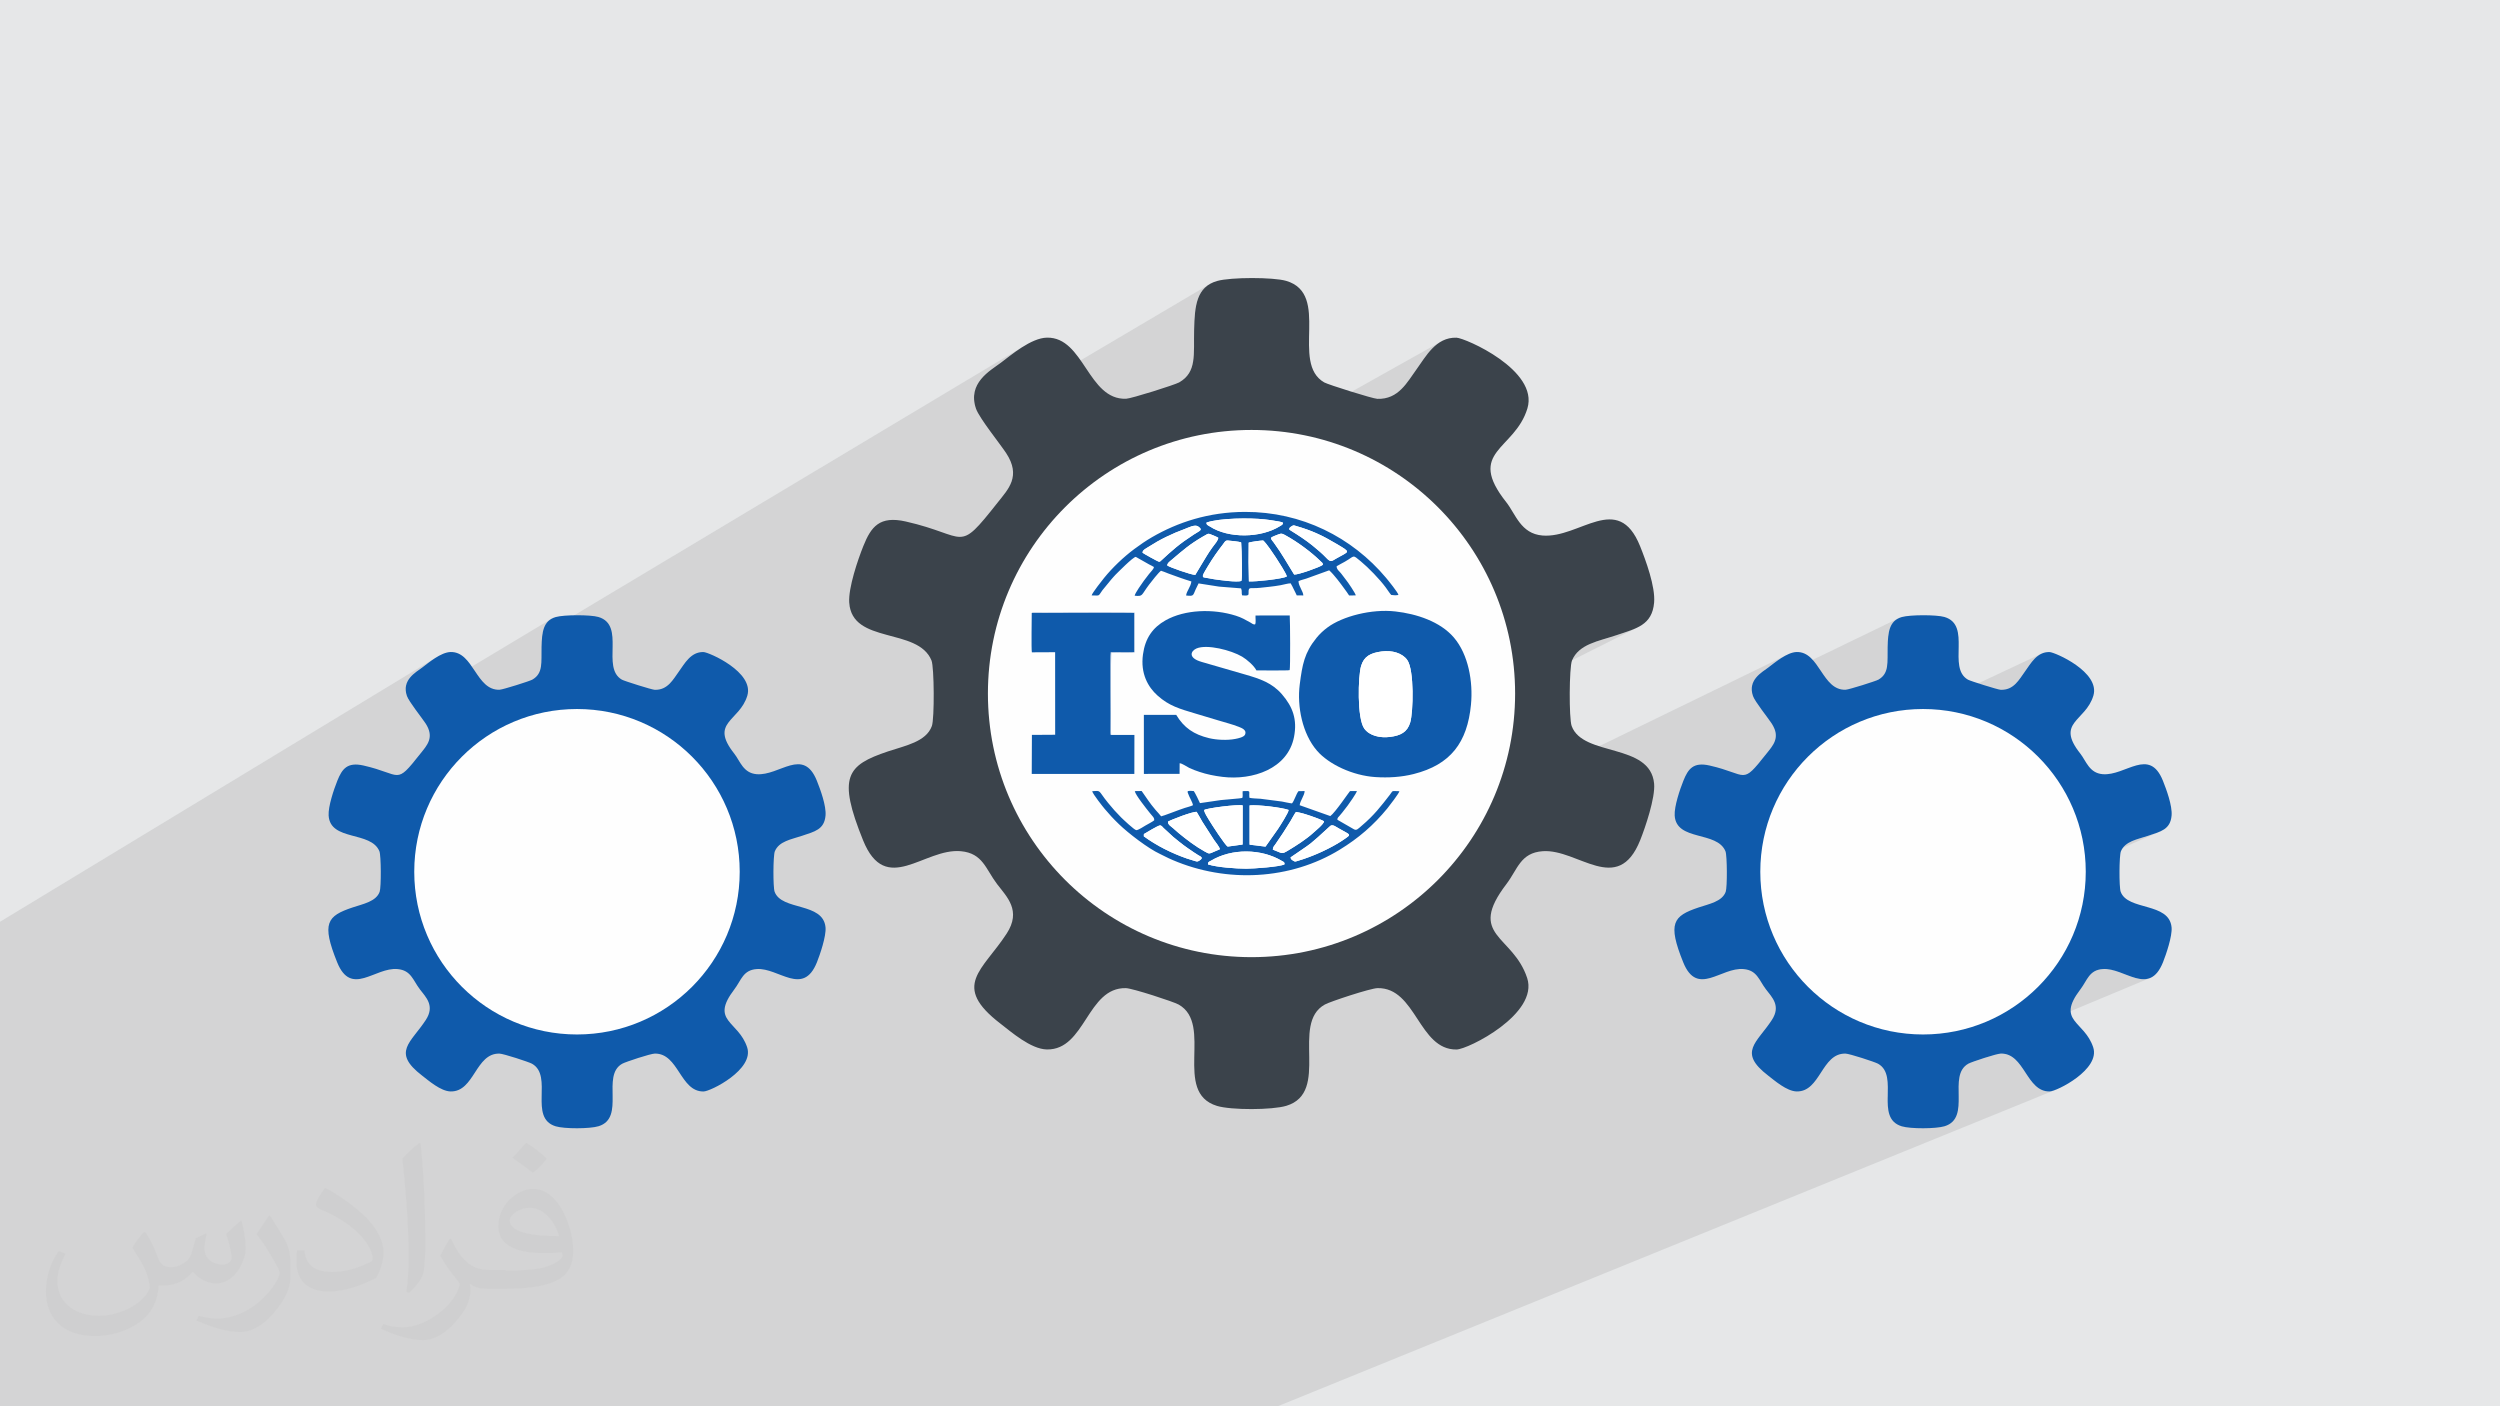
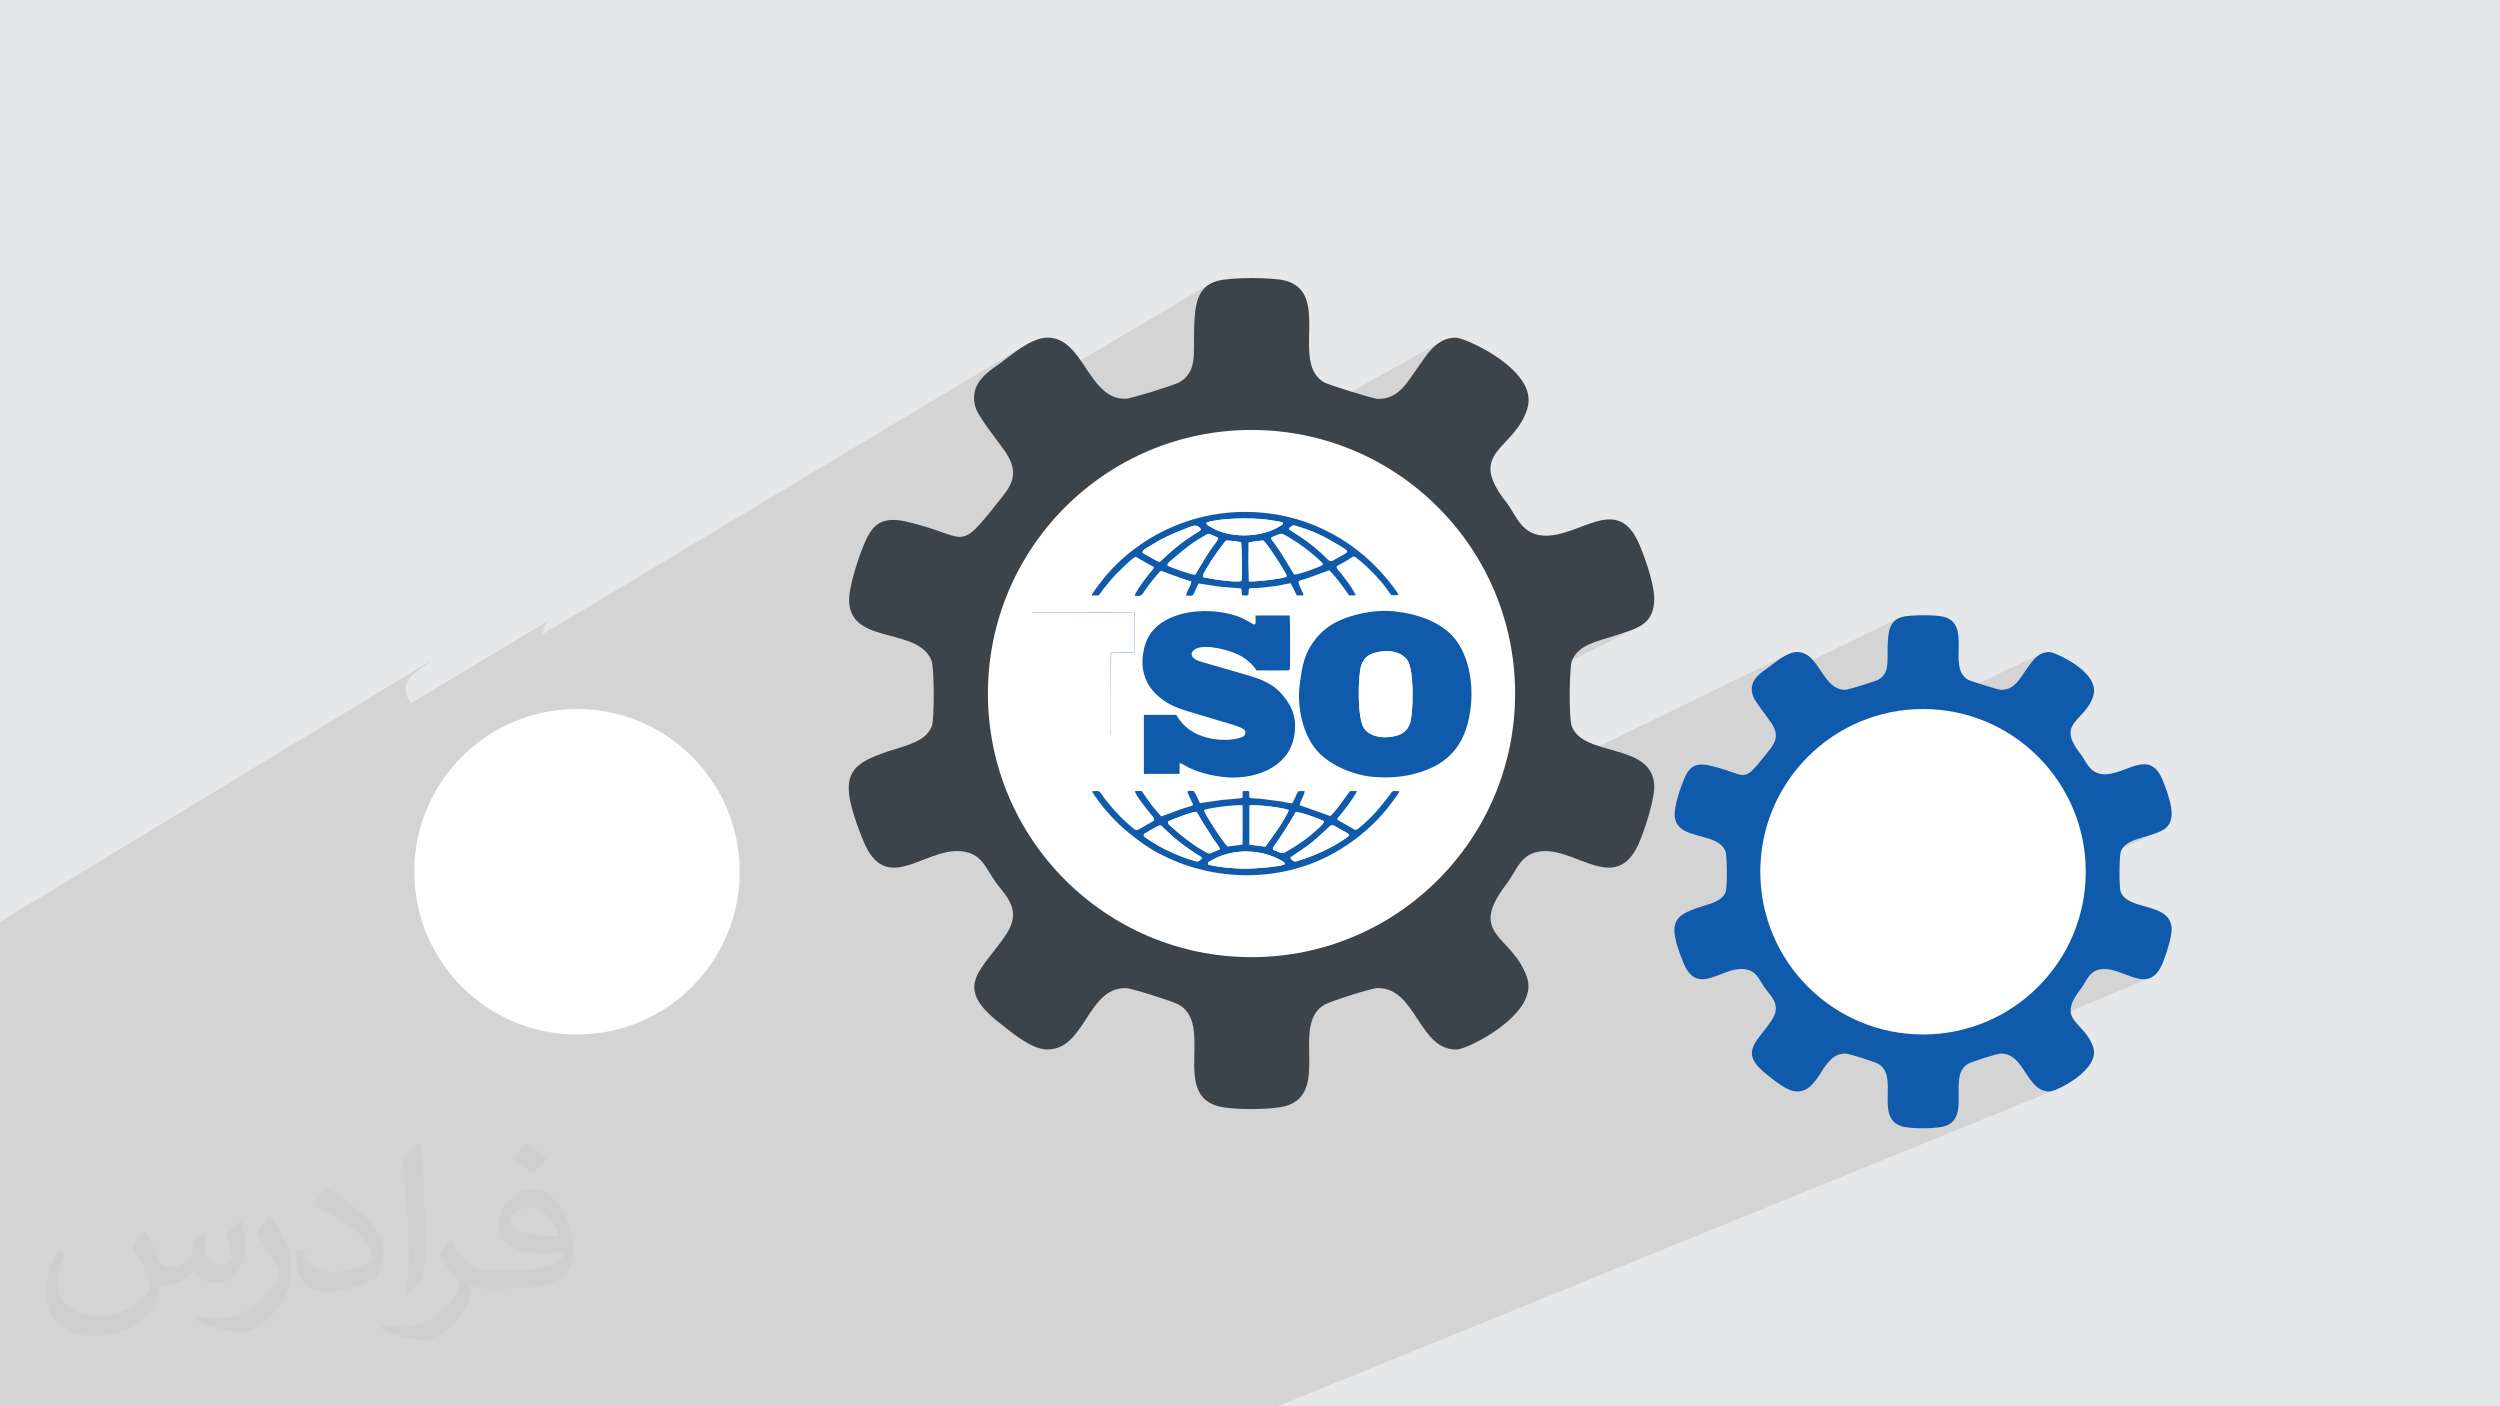
<svg xmlns="http://www.w3.org/2000/svg" xml:space="preserve" width="3.703in" height="2.083in" version="1.1" style="shape-rendering:geometricPrecision; text-rendering:geometricPrecision; image-rendering:optimizeQuality; fill-rule:evenodd; clip-rule:evenodd" viewBox="0 0 3700 2081.31">
  <defs>
    <style type="text/css">
   
    .fil5 {fill:#FEFEFE}
    .fil6 {fill:#0F5AAB}
    .fil3 {fill:#3B434B}
    .fil8 {fill:#92AED3}
    .fil0 {fill:#E6E7E8}
    .fil4 {fill:#FCFBFC}
    .fil7 {fill:white}
    .fil2 {fill:#373435;fill-opacity:0.031}
    .fil1 {fill:#373435;fill-opacity:0.102}
   
  </style>
  </defs>
  <g id="Layer_x0020_1">
    <polygon class="fil0" points="-0,0 3700,0 3700,2081.31 -0,2081.31 " />
    <polygon class="fil1" points="2348.89,955.09 2241.93,1008.85 2241.87,1006.38 2240.36,986.57 2237.88,967.05 2234.45,947.83 2230.09,928.96 2224.84,910.45 2218.7,892.32 2211.72,874.61 2203.9,857.32 2195.29,840.5 2185.9,824.16 2175.75,808.33 2164.87,793.04 2153.29,778.3 2141.03,764.15 2128.11,750.6 2114.56,737.68 2100.4,725.42 2085.67,713.84 2070.37,702.96 2054.54,692.81 2038.2,683.42 2021.38,674.8 2004.1,666.99 1986.38,660 1968.26,653.87 1949.74,648.61 1948.29,648.28 2063.14,584.35 2067.09,581.8 2070.76,578.92 2074.2,575.75 2077.44,572.35 2080.5,568.77 2083.4,565.06 2086.18,561.26 2088.87,557.44 2091.49,553.64 2094.07,549.91 2096.64,546.3 2099.17,542.75 2101.75,539.01 2104.42,535.14 2107.19,531.18 2110.07,527.21 2113.1,523.29 2116.29,519.48 2119.66,515.82 2123.23,512.4 2127.02,509.25 2131.06,506.46 1895.19,638.74 1892.13,638.35 1872.32,636.84 1852.24,636.33 1832.17,636.84 1812.35,638.35 1792.83,640.83 1773.62,644.26 1754.74,648.61 1736.23,653.87 1718.1,660 1700.39,666.99 1683.1,674.8 1666.29,683.42 1263.6,912.94 1262.39,911.31 1258.64,902.48 1256.86,891.96 1433.97,790.51 1436.74,788.62 1439.62,786.31 1442.66,783.58 1445.87,780.41 1449.31,776.76 1452.99,772.62 1456.96,767.97 1461.26,762.79 1465.91,757.06 1470.95,750.76 1476.41,743.87 1479.45,740.08 1482.49,736.3 1485.47,732.5 1488.33,728.66 1490.99,724.76 1493.41,720.76 1495.5,716.65 1497.2,712.4 1498.29,708.55 1745.19,565.88 1749.8,562.91 1753.71,559.67 1756.99,556.18 1759.69,552.44 1761.87,548.43 1763.58,544.18 1764.89,539.67 1765.83,534.9 1766.49,529.88 1766.89,524.61 1767.11,519.09 1767.19,513.32 1767.2,507.29 1767.18,501.02 1767.2,494.5 1767.31,487.72 1767.51,481.22 1767.77,474.89 1768.16,468.77 1768.7,462.87 1769.43,457.21 1770.4,451.8 1771.64,446.67 1773.19,441.83 1775.09,437.3 1777.38,433.1 1780.09,429.24 1783.27,425.75 1786.96,422.64 1791.19,419.94 1452.75,619.87 1452.25,619.12 1449.66,615 1447.47,611.26 1445.75,607.96 1444.59,605.19 1442.63,598.22 1441.7,591.71 1441.68,585.63 1442.49,579.97 1444.03,574.69 1446.2,569.79 1448.9,565.24 1452.04,561.02 1455.51,557.12 1459.23,553.5 1463.09,550.17 1467,547.09 1470.85,544.24 1474.56,541.6 1478.02,539.16 1481.14,536.89 1484.11,534.64 1487.4,532.1 1490.98,529.33 1494.81,526.41 1498.88,523.38 1503.13,520.3 1507.55,517.23 1512.11,514.24 1516.76,511.36 802.81,938.75 803.4,935.43 804.16,932.26 805.12,929.27 806.3,926.48 807.71,923.88 809.38,921.5 811.35,919.35 813.62,917.43 816.24,915.76 608.28,1040.62 607,1038.72 604.04,1033.86 602.27,1030.12 600.48,1021.8 600.97,1014.55 603.26,1008.26 606.87,1002.85 611.31,998.21 616.1,994.25 620.77,990.87 624.83,987.96 628.7,985 633.28,981.49 638.41,977.72 643.95,973.97 -0,1364.21 -0,1366.43 -0,1392.79 -0,1405.85 -0,1419.33 -0,1422.84 -0,1435.65 -0,1440.76 -0,1445.15 -0,1452.12 -0,1461.75 -0,1471.92 -0,1478.09 -0,1482.74 -0,1493.39 -0,1495.04 -0,1511.62 -0,1521.49 -0,1533.54 -0,1538.08 -0,1550.61 -0,1563.61 -0,1574.34 -0,1574.38 -0,1583.76 -0,1584.43 -0,1593.27 -0,1611.78 -0,1611.91 -0,1619.13 -0,1630.43 -0,1633.16 -0,1637.05 -0,1639.62 -0,1645.33 -0,1686.69 -0,1703.92 -0,1709.55 -0,1741.92 -0,1741.96 -0,1743.02 -0,1744.39 -0,1750.76 -0,1751.35 -0,1752.82 -0,1753.01 -0,1754.03 -0,1754.39 -0,1754.65 -0,1754.87 -0,1759.13 -0,1759.63 -0,1759.82 -0,1760.67 -0,1766.57 -0,1772 -0,1773.01 -0,1774.95 -0,1775.02 -0,1775.61 -0,1776.26 -0,1776.47 -0,1776.66 -0,1777.48 -0,1779.09 -0,1782.19 -0,1784.33 -0,1786.2 -0,1786.53 -0,1788.03 -0,1788.32 -0,1789.1 -0,1791.88 -0,1793.93 -0,1795.24 -0,1796 -0,1796.5 -0,1800.72 -0,1801.05 -0,1801.43 -0,1802.86 -0,1804.17 -0,1804.79 -0,1806.82 -0,1807.25 -0,1808.15 -0,1812.11 -0,1814.22 -0,1815.8 -0,1816.87 -0,1817.52 -0,1817.76 -0,1821.12 -0,1821.51 -0,1823.32 -0,1825.13 -0,1828.17 -0,1833.95 -0,1834.51 -0,1838.39 -0,1845.29 -0,1850.36 -0,1850.97 -0,1852.79 -0,1853.66 -0,1854.61 -0,1861.5 -0,1867.1 -0,1868.75 -0,1869.4 -0,1870.43 -0,1870.68 -0,1872.94 -0,1873.24 -0,1873.92 -0,1875.06 -0,1877.31 -0,1877.89 -0,1895.64 -0,1902.89 -0,1902.91 -0,1903.33 -0,1904.62 -0,1913.05 -0,1917.93 -0,1921.95 -0,1922.18 -0,1923.58 -0,1936.33 -0,1943.21 -0,1945.61 -0,1949.3 -0,1950.64 -0,1950.75 -0,1950.86 -0,1954.2 -0,1965.8 -0,1968.47 -0,1969.36 -0,1971.13 -0,1982.37 -0,1985.87 -0,2000.39 -0,2003.59 -0,2005.74 -0,2010.55 -0,2012.6 -0,2015.24 -0,2016.13 -0,2022.09 -0,2024.71 -0,2031.5 -0,2037.18 -0,2037.6 -0,2038.69 -0,2039.99 -0,2043 -0,2044.19 -0,2048 -0,2054.06 -0,2056.65 -0,2058.03 -0,2064.21 -0,2067.42 -0,2069.96 -0,2072.52 -0,2072.99 -0,2074.09 -0,2081.31 6.1,2081.31 7.87,2081.31 8.76,2081.31 8.99,2081.31 17.02,2081.31 23.59,2081.31 24.32,2081.31 25.11,2081.31 25.82,2081.31 35.31,2081.31 37.26,2081.31 41.73,2081.31 43.35,2081.31 58.96,2081.31 65.76,2081.31 66.68,2081.31 67.09,2081.31 68.36,2081.31 77.08,2081.31 85.38,2081.31 85.44,2081.31 93.74,2081.31 99.58,2081.31 110.07,2081.31 113.6,2081.31 117.88,2081.31 123.59,2081.31 124.98,2081.31 131.43,2081.31 132.62,2081.31 143.15,2081.31 143.16,2081.31 150.09,2081.31 155.01,2081.31 156.78,2081.31 157.82,2081.31 157.9,2081.31 167.84,2081.31 171.19,2081.31 171.39,2081.31 171.7,2081.31 172.17,2081.31 176.37,2081.31 177.7,2081.31 180,2081.31 184.33,2081.31 204.12,2081.31 206.41,2081.31 207.98,2081.31 208.95,2081.31 212.73,2081.31 213.12,2081.31 222.73,2081.31 227.6,2081.31 227.83,2081.31 228.03,2081.31 231.91,2081.31 235.11,2081.31 241.09,2081.31 241.61,2081.31 247.27,2081.31 259.25,2081.31 266.51,2081.31 269.4,2081.31 270.99,2081.31 272.9,2081.31 280.79,2081.31 285.37,2081.31 290.15,2081.31 303.93,2081.31 322.53,2081.31 379.13,2081.31 389.31,2081.31 451.17,2081.31 461.12,2081.31 500.19,2081.31 520.02,2081.31 542.17,2081.31 543.48,2081.31 545.78,2081.31 552.81,2081.31 589.52,2081.31 602.68,2081.31 621.3,2081.31 683.88,2081.31 687.2,2081.31 709.6,2081.31 775.59,2081.31 797.97,2081.31 810.51,2081.31 832.06,2081.31 883.87,2081.31 890.89,2081.31 897.98,2081.31 923.72,2081.31 924.74,2081.31 928.1,2081.31 983.61,2081.31 988.66,2081.31 991.8,2081.31 1025.5,2081.31 1120.96,2081.31 1153.58,2081.31 1207.57,2081.31 1241.99,2081.31 1246.71,2081.31 1249.35,2081.31 1304.89,2081.31 1353.1,2081.31 1362.19,2081.31 1468.09,2081.31 1495.78,2081.31 1501.63,2081.31 1554.96,2081.31 1560.6,2081.31 1571.56,2081.31 1575.26,2081.31 1575.34,2081.31 1586.26,2081.31 1662.16,2081.31 1692.97,2081.31 1703.78,2081.31 1805.27,2081.31 1862.24,2081.31 1888.44,2081.31 1890.91,2081.31 3044.18,1612.12 3039.63,1613.89 3035.96,1614.99 3033.38,1615.39 3027.23,1614.81 3021.75,1613.05 3016.84,1610.28 3012.41,1606.68 3008.36,1602.4 3004.6,1597.62 3001.02,1592.51 2997.53,1587.23 2994.03,1581.95 2990.43,1576.85 2986.62,1572.09 2982.52,1567.83 2978.03,1564.26 2973.04,1561.54 2967.47,1559.83 2961.21,1559.3 2959.67,1559.46 2957.52,1559.86 2954.83,1560.49 2951.71,1561.3 2948.23,1562.27 2944.5,1563.37 2940.6,1564.55 2936.62,1565.8 2932.66,1567.08 2928.81,1568.36 2925.16,1569.61 2921.79,1570.8 2918.81,1571.89 2916.3,1572.86 2793.78,1623.78 2793.78,1622.73 2793.93,1615.47 2793.96,1609.31 3183.17,1446.99 3177.96,1448.71 3172.52,1449.23 3166.89,1448.77 3161.09,1447.53 3155.16,1445.71 3149.11,1443.53 3142.99,1441.19 3136.81,1438.88 3130.62,1436.82 3124.43,1435.22 3118.28,1434.27 3112.2,1434.19 3105.31,1435.34 3099.81,1437.59 2988.12,1484.63 2990.17,1483.17 2999.27,1476.02 3008.01,1468.46 3016.38,1460.48 3024.35,1452.12 3031.92,1443.38 3039.07,1434.28 3045.78,1424.84 3052.05,1415.07 3057.85,1404.98 3063.16,1394.6 3067.99,1383.93 3072.3,1372.99 3076.09,1361.8 3079.33,1350.37 3082.02,1338.72 3084.14,1326.86 3085.67,1314.81 3086.6,1302.58 3086.91,1290.18 3086.63,1278.8 3197.88,1230.2 3192.22,1232.55 3185.96,1234.72 3179.2,1236.95 3173.12,1238.88 3167.01,1240.72 3161.03,1242.65 3155.34,1244.86 3086.39,1275 3085.67,1265.56 3084.14,1253.51 3082.02,1241.65 3079.33,1229.99 3076.09,1218.57 3072.3,1207.38 3067.99,1196.44 3063.16,1185.77 3057.85,1175.39 3052.05,1165.3 3045.78,1155.53 3039.07,1146.08 3031.92,1136.99 3024.35,1128.25 3016.38,1119.88 3008.01,1111.91 2999.27,1104.34 2990.17,1097.19 2980.73,1090.48 2970.96,1084.21 2960.87,1078.41 2950.49,1073.1 2939.82,1068.27 2928.88,1063.96 2917.69,1060.17 2906.27,1056.93 2896.35,1054.64 2973.65,1018.59 2978.7,1015.68 2983.1,1011.95 2986.98,1007.64 2990.49,1003 2993.77,998.29 2996.95,993.77 3000.11,989.27 3003.46,984.43 3007.11,979.56 3011.16,974.95 3015.7,970.9 3020.85,967.69 2846.8,1049.37 2846.08,1049.35 2833.68,1049.66 2821.45,1050.59 2809.4,1052.12 2797.54,1054.24 2785.89,1056.93 2774.46,1060.17 2763.27,1063.96 2752.33,1068.27 2741.66,1073.1 2479.18,1196.91 2479.34,1195.87 2586.2,1145.45 2589.57,1143.36 2593.23,1140.25 2597.33,1136.03 2602.06,1130.61 2607.58,1123.88 2614.06,1115.73 2615.94,1113.39 2617.81,1111.06 2619.65,1108.71 2621.42,1106.34 2623.06,1103.93 2624.56,1101.46 2625.85,1098.93 2626.9,1096.3 2627.67,1093.58 2628.12,1090.74 2628.21,1087.76 2627.9,1084.64 2627.15,1081.36 2626.34,1079.07 2779.99,1005.85 2782.83,1004.02 2785.24,1002.02 2787.27,999.87 2788.94,997.55 2790.28,995.08 2791.34,992.46 2792.15,989.67 2792.73,986.73 2793.13,983.63 2793.38,980.38 2793.52,976.97 2793.57,973.41 2793.57,969.68 2793.56,965.81 2793.58,961.79 2793.64,957.61 2793.76,953.59 2793.93,949.69 2794.17,945.91 2794.5,942.26 2794.95,938.77 2795.55,935.43 2796.31,932.26 2797.27,929.27 2798.45,926.48 2799.86,923.88 2801.53,921.5 2803.5,919.35 2805.77,917.43 2808.39,915.76 2592.75,1020.12 2593.12,1014.55 2595.41,1008.26 2599.02,1002.85 2603.46,998.21 2608.25,994.25 2612.92,990.87 2616.98,987.96 2620.85,985 2625.42,981.49 2630.56,977.72 2636.1,973.97 2641.89,970.54 2210.84,1180.25 2211.72,1178.32 2218.7,1160.6 2224.84,1142.47 2230.09,1123.96 2234.45,1105.09 2237.88,1085.88 2240.36,1066.35 2241.87,1046.54 2242.38,1026.46 2242.2,1019.54 2422.13,929.3 2417.67,931.26 2412.95,933.1 2407.99,934.87 2402.82,936.62 2397.44,938.39 2391.87,940.24 2386.97,941.83 2382.02,943.35 2377.06,944.84 2372.12,946.33 2367.23,947.86 2362.43,949.47 2357.75,951.18 2353.23,953.04 " />
    <path class="fil2" d="M215.83 1824.52c6.99,10.99 11.99,20.98 15.99,31.97 3,6.99 5,18.98 20.98,18.98 5,0 10.99,-1 16.98,-5 6.99,-3 11.99,-8.99 13.99,-16.98l5.99 -20.98 14.99 -6.99 1 1c-2,7.99 -3,15.99 -3,20.98 0,17.98 14.99,23.98 26.98,23.98 6.99,0 12.99,-4 12.99,-9.99 0,-7.99 -4,-22.98 -7.99,-34.97 6.99,-6.99 13.99,-13.99 21.98,-19.98l1 1c4,14.99 5.99,29.97 5.99,39.96 0,9.99 -4,19.98 -7.99,26.98 -6.99,13.99 -19.98,24.98 -35.97,24.98 -11.99,0 -24.98,-5.99 -33.97,-16.98l-1 0c-8.99,10.99 -21.98,19.98 -42.96,19.98l-6.99 0c-1,13.99 -4,23.98 -8.99,32.97 -12.99,24.98 -49.95,41.96 -84.94,41.96 -48.96,0 -72.95,-27.97 -72.95,-65.94 0,-22.98 7.99,-44.96 18.98,-59.95l9.99 4c-6.99,13.99 -11.99,26.98 -11.99,39.96 0,34.97 28.97,51.95 61.94,51.95 30.97,0 67.95,-18.98 74.94,-41.96 -3,-24.98 -11.99,-35.97 -25.98,-58.95 4,-6.99 9.99,-14.99 16.98,-22.98l1 0 0 0 0 0 0 0 2 1 0 0 0.02 -0.01 -0.01 0.01 0 0 0 0 0 0 0 0 0 0 0 0 0 0 0 0 0 0 0 0 0 0 0 0 0 0zm563.54 -132.89c9.99,5.99 19.98,13.99 29.97,22.98 -5.99,7.99 -11.99,14.99 -20.98,20.98 -9.99,-7.99 -19.98,-14.99 -29.97,-21.98 6.99,-7.99 13.99,-14.99 19.98,-21.98l0 0 0 0 0 0 1 0 0 0 0 0zm5 95.92c-16.98,0 -29.97,10.99 -29.97,18.98 0,16.98 32.97,22.98 72.95,22.98 -5,-19.98 -21.98,-41.96 -42.96,-41.96l-0.01 0zm-36.97 92.93c21.98,0 40.96,-1 54.95,-4 15.99,-4 29.97,-11.99 29.97,-17.98 0,-2 0,-3 -1,-5 -8.99,1 -18.98,1 -28.97,1 -28.97,0 -51.95,-6.99 -60.95,-22.98 -2,-5 -4,-9.99 -4,-15.99 0,-15.99 6.99,-31.97 18.98,-41.96 9.99,-8.99 20.98,-13.99 32.97,-13.99 19.98,0 36.97,15.99 47.96,41.96 5.99,13.99 10.99,29.97 10.99,50.95 0,13.99 -4,24.98 -11.99,33.97 -15.99,14.99 -44.96,20.98 -89.93,20.98l-19.98 0 0 0 -5 0c-10.99,0 -18.98,-2 -24.98,-6.99l-1 0c0,3 1,5 1,6.99 0,9.99 -3,22.98 -9.99,32.97 -19.98,29.97 -41.96,42.96 -59.95,42.96 -18.98,0 -41.96,-6.99 -62.94,-16.98l4 -6.99c6.99,3 15.99,5 28.97,5 33.97,0 77.94,-32.97 83.94,-63.94 -1,-3 -4,-5.99 -6.99,-9.99 -9.99,-11.99 -15.99,-21.98 -21.98,-31.97 5,-9.99 9.99,-17.98 13.99,-24.98l2 0c13.99,28.97 27.97,45.96 56.95,45.96l5 0 0 0 20.98 0 0 0 0 0 0 0 -3 1 0 0 0 0zm-145.88 30.97c2,-13.99 3,-28.97 3,-42.96l0 -20.98c0,-38.96 -5,-95.93 -8.99,-132.89 6.99,-7.99 16.98,-16.98 24.98,-22.98l2 1c5,46.96 6.99,100.92 6.99,150.88 0,12.99 -1,25.98 -2,34.97 -1,11.99 -7.99,20.98 -21.98,34.97l-3 -1 0 0 0 0 0 0 -1 -1 0 0 0 0zm-150.88 -61.96c1,17.98 9.99,32.97 40.96,32.97 19.98,0 35.97,-5 54.95,-13.99 3,-1 5,-3 5,-5 0,-11.99 -8.99,-26.98 -23.98,-40.96 -13.99,-12.99 -33.97,-24.98 -51.95,-31.97 -5.99,-3 -7.99,-5 -7.99,-7.99 0,-5 6.99,-15.99 12.99,-23.98l2 0c19.98,10.99 42.96,26.98 59.95,43.96 14.99,15.99 24.98,32.97 24.98,50.95 0,12.99 -4,25.98 -10.99,37.97 -21.98,10.99 -45.96,19.98 -69.95,19.98 -28.97,0 -47.96,-13.99 -47.96,-44.96 0,-3 0,-8.99 1,-15.99l9.99 0 0 0 0 0 0 0 1 -1 0 0 0 0 0.01 0zm-51.95 -51.95l17.98 28.97c6.99,10.99 12.99,21.98 12.99,40.96l0 23.98c0,18.98 -11.99,38.96 -31.97,59.95 -14.99,13.99 -28.97,19.98 -41.96,19.98 -18.98,0 -39.96,-5.99 -64.94,-16.98l3 -6.99c7.99,2 16.98,4 27.97,4 35.97,0 71.95,-25.98 88.93,-57.95 2,-4 3,-6.99 3,-8.99 0,-4 -2,-7.99 -4,-10.99 -8.99,-16.98 -18.98,-32.97 -29.97,-46.96 5.99,-8.99 11.99,-17.98 17.98,-26.98l1 0 0 -2 0 0 0 0 -0.01 0z" />
    <g id="_2103602779616">
      <g>
        <path class="fil3" d="M1828.56 802.21c130.83,-17.23 233.21,85.87 247.94,195.9 17.85,133.37 -83.11,234.53 -191.32,251.74 -133.62,21.26 -239.13,-80.35 -256.31,-193.28 -20.75,-136.39 84.49,-239.19 199.69,-254.36zm-383.97 -197.02c4.6,13.25 35.75,52.09 44.41,65.23 22.61,34.3 3.45,53.18 -12.59,73.45 -60.7,76.74 -42.87,49.09 -135.75,27.97 -39,-8.87 -51.46,7.79 -62.94,36.37 -8.19,20.4 -22.27,61.8 -20.88,83.61 3.96,62.16 101.72,36.2 121.8,85.71 4.02,9.91 4.48,86.08 0.52,97 -8.52,23.46 -39.39,28.97 -65.09,37.6 -61.02,20.49 -74.71,37.46 -36.73,131.48 33.76,83.58 90.46,11.14 144.84,16.18 32.45,3.01 36.67,26.5 53.46,48.59 14.49,19.06 36.42,39.23 14.22,73.35 -35.61,54.73 -82.55,77.04 -8.99,133.4 14.96,11.45 44.58,37.69 68.62,38.06 56.99,0.89 59.27,-92.01 116.82,-90.76 9.7,0.21 70.63,20.08 78.09,24.29 52.08,29.34 -9.31,129.83 56.75,150.01 20.92,6.39 81.83,6.21 102.71,-0.16 65.75,-20.06 5.48,-121.34 56.87,-149.86 8.12,-4.51 67.7,-24.11 78.01,-24.3 57.31,-1.06 60.61,91.42 116.91,90.86 17.09,-0.17 122.06,-52.8 104.54,-105.88 -21.15,-64.13 -89.73,-61.69 -30.69,-139 16.64,-21.79 20.63,-46.33 53.82,-48.63 52.2,-3.62 110.96,66.65 144.17,-16.29 7.27,-18.15 22.57,-62.8 20.61,-83.71 -5.67,-60.72 -105.24,-39.34 -122.04,-85.3 -4.08,-11.14 -3.66,-86.77 0.49,-96.89 9.99,-24.36 39.34,-28.57 65.31,-37.32 30.13,-10.15 53.3,-14.87 56.24,-48.43 2.06,-23.47 -12.49,-62.92 -20.8,-83.57 -32.77,-81.38 -89.56,-11.1 -144.47,-15.69 -32.24,-2.69 -39.72,-31.86 -53.55,-49.3 -60.1,-75.82 12.52,-76.79 31.29,-138.81 17.15,-56.68 -92.23,-104.3 -104.98,-104.68 -30.59,-0.92 -45.59,28.26 -58.95,46.55 -13.74,18.81 -26.7,45.07 -58.17,43.96 -6.81,-0.24 -72.82,-21.02 -78.57,-24.3 -50.58,-28.9 10.06,-130.91 -56.41,-150.32 -19.02,-5.55 -81.81,-5.57 -102.05,0.15 -30.72,8.68 -33.25,36.77 -34.13,71.93 -0.92,36.78 4.35,62.98 -22.12,78.16 -6.45,3.7 -70.9,23.99 -78.59,24.25 -56.54,1.94 -62.12,-91.39 -117.07,-90.46 -23.55,0.4 -53.46,26.02 -68.39,37.22 -15.55,11.65 -49.88,29.92 -36.55,68.29z" />
-         <path class="fil4" d="M1828.56 802.21c-115.2,15.17 -220.44,117.97 -199.69,254.36 17.18,112.93 122.69,214.53 256.31,193.28 108.21,-17.21 209.17,-118.37 191.32,-251.74 -14.73,-110.03 -117.11,-213.13 -247.94,-195.9z" />
        <circle class="fil5" cx="1852.24" cy="1026.46" r="390.13" />
        <g>
          <path class="fil6" d="M2044.46 964.21c15.92,-2.23 31.1,2.43 38.3,12.62 10.5,14.86 8.93,76.88 4.38,92.35 -4.28,14.56 -14.49,19.47 -29.85,21.45 -14.91,1.92 -30.56,-1.74 -38.17,-12.36 -10.84,-15.14 -9.2,-77.5 -4.72,-92.56 4.36,-14.64 14.34,-19.29 30.06,-21.5zm132.6 78.48c3.23,-33.74 -3.81,-74.04 -25.35,-99.18 -20.22,-23.59 -54.93,-35.01 -86.79,-38.6 -35.04,-3.94 -78.05,7.18 -100.4,23.84 -5.99,4.46 -11.45,9.57 -16.07,15.26 -18.03,22.25 -21,39.64 -24.78,68.61 -4.33,33.15 3.95,73.47 25.43,98.36 17.57,20.36 53.11,36.85 86.13,39.06 19.65,1.31 39.06,0.07 57.06,-4.49 54.55,-13.8 79.37,-46.51 84.77,-102.86z" />
          <path class="fil6" d="M1745.86 1129.6c3.61,0.1 10.14,4.89 14.2,6.87 4.61,2.25 9.77,4.12 15.11,5.91 10.61,3.57 21.98,5.92 34.08,7.39 44.46,5.43 96.76,-11.79 105.91,-59.19 4.96,-25.67 -1.77,-44.3 -17.75,-62.87 -14.82,-17.21 -32.83,-23.09 -54.38,-29.35 -21.32,-6.19 -43.22,-12.59 -64.44,-18.67 -21.45,-6.14 -15.84,-16.53 -7.77,-19.97 15.57,-6.63 51.26,2.54 67.46,12.1 6.93,4.09 17.81,13.45 21.17,20.36 0.56,0 48.41,0.41 48.78,-0.34 0.09,-0.19 0.32,-0.09 0.48,-0.16 1.1,-3.88 0.71,-72.48 0.08,-80.82l-50.63 0.1c-0.31,3.82 0.89,10.03 -0.53,12.98 -2.32,1.12 -5.19,-1.55 -7.19,-2.66 -7.52,-4.16 -12.62,-7.23 -21.34,-10 -33.48,-10.66 -75.45,-9.33 -104.15,6.87 -18.76,10.59 -30.02,26.07 -33.36,50.35 -3.93,28.44 7.48,48.37 21.58,60.97 17.19,15.37 32.61,19.6 56.89,26.85 10.22,3.05 21.61,6.34 32.01,9.59 10.69,3.34 21.68,5.96 31.55,9.9 4.31,1.72 12.01,4.76 9.06,11.38 -1.69,3.78 -9.84,5.55 -14.51,6.45 -12.02,2.31 -27.58,1.51 -38.69,-1.14 -22.61,-5.41 -37.33,-15.45 -48.68,-34.49l-47.91 0.03 0.04 87.36 52.82 -0.08 0.11 -15.71z" />
-           <path class="fil6" d="M1644.46 1087.65c-0.64,-0.63 -0.91,0.75 -0.82,-3.91 0.41,-21.89 -0.82,-114.96 0.41,-118.56l34.6 -0.22 -0.14 -57.79 -151.53 0.03c0,9.2 -0.75,53.02 0.17,58.23l34.44 -0.17 0.06 122.17 -34.43 0.22 -0.24 57.76 151.86 -0.01 0.1 -57.73 -34.48 -0.01z" />
          <path class="fil6" d="M1787.88 1279.35c-0.35,-3.86 1.83,-3.98 4.39,-5.53 30.71,-18.44 74.42,-17.92 104.87,0.33 2.62,1.57 4.26,1.66 3.94,5.06 -6.71,3.73 -46.02,6.43 -56.46,6.44 -15.52,0.01 -43.58,-2.11 -56.74,-6.31zm-94.94 -44.95c4.31,-2.55 20.84,-12.58 23.77,-12.78 2.29,-0.15 3.84,2.36 5.22,3.71l14.33 13.21c13.6,11.16 16.17,13.22 31.53,23.53 2.1,1.41 3.62,2.4 5.62,3.6 3.58,2.13 8.85,3.72 1.16,8.31 -2.16,1.29 -3.14,1.27 -5.59,0.45 -4.22,-1.42 -8.21,-2.38 -12.37,-3.83 -22.37,-7.77 -44.72,-18.92 -63.78,-32.84l0.1 -3.36zm237.88 20.34c7.24,-4.84 13.18,-9.8 19.57,-15.55l18.35 -16.76c3.63,-2.93 8.81,1.51 12.06,3.27 4,2.16 7.49,4.26 11.06,6.16 7.32,3.9 5.19,4.79 -0.16,8.67 -18.74,13.58 -48.69,27.13 -71.21,33.63 -3.4,0.98 -3.72,1.57 -6.71,-0.4 -1.73,-1.14 -3.5,-1.97 -3.75,-4.8l20.79 -14.22zm-202.25 -38.7c4.76,-2.86 36.63,-15.18 42.49,-14.44 2.78,4.35 5.3,9.48 8.27,14.38l17.31 26.96c2.14,3.08 8.46,10.8 8.78,13.92 -17.43,7.07 -13.93,8.05 -22.67,3.24 -13.39,-7.37 -26.83,-17.65 -38.56,-27.33 -3.44,-2.84 -5.92,-5.03 -8.64,-7.56 -2.26,-2.1 -7.28,-4.66 -6.98,-9.17zm155.18 41.39c0.31,-4.2 1.85,-5.04 3.93,-8.06 9.09,-13.24 13.5,-19.79 22.17,-33.95 1.83,-2.99 6.66,-12.11 8.21,-13.73 6.8,1.01 15.78,3.7 22,5.93 5.83,2.09 14.75,5.21 19.54,7.86 -0.09,4.04 -12.93,14.3 -15.6,16.78 -9.94,9.24 -25.5,19.25 -37.39,26.36 -10.61,6.33 -7.97,4.27 -22.85,-1.18zm-101.57 -58.67c4.83,-2.92 49.81,-8.55 56.97,-6.78l-0.09 57.92 -21.98 3.04c-3.46,-1.2 -23.75,-32.61 -27.78,-39.41 -1.75,-2.95 -7.27,-11.23 -7.11,-14.77zm67.2 -6.73c12.29,-1.26 47.99,3.08 57.8,6.7 -0.17,4.04 -12.91,23.84 -15.92,28.31l-18.34 25.97 -23.54 -2.9 -0 -58.08zm74.15 -0.31c0.47,-6.3 7.09,-14.22 7.34,-20.92l-9.04 0.09c-3.37,3.74 -6.42,14.75 -9.72,18.14 -4.41,-0.42 -10.44,-1.96 -15.02,-2.78l-31.43 -4.07c-4.39,-0.33 -12.66,-0.45 -16.51,-1.43 -1.28,-10.13 3.65,-10.53 -9.95,-9.88 -0.59,3.62 0.65,6.89 -0.59,10.09 -1.25,0.7 -27.62,2.58 -31.92,3.18l-30.75 4.49c-0.71,-2.17 -7.68,-16.01 -9.09,-17.83 -2.87,-0.38 -6.53,-0.57 -8.95,0.11 -0.39,1.62 -0.32,1.16 0.28,3.03 1.81,5.72 7.29,14.16 7.36,17.82 -2.54,1.33 -8.74,2.99 -12.04,3.98 -7.32,2.23 -32.64,12.31 -35.02,12.43 -2.15,-2.95 -5.26,-5.94 -7.75,-8.87 -10.4,-12.22 -12.21,-16.38 -21.09,-28.62l-10.16 0.18c0.68,5.35 17.66,26.53 22.36,32.45 3.91,4.93 6.83,6.77 6.36,10.79 -3.25,2.55 -9.01,5.42 -12.85,7.65 -2.09,1.22 -11.12,7.26 -13.77,6.86 -2.94,-0.44 -19.27,-15.78 -22.37,-18.87 -6.92,-6.88 -12.82,-13.56 -19.38,-21.62 -15.44,-18.95 -9.3,-18.05 -23.41,-17.12 1.09,4.5 16.05,23.27 18.58,26.24 7.31,8.57 12.13,13.95 21.13,22.62 13.96,13.44 42.89,35.76 60.77,44.06 6.98,3.24 9.75,5.11 18.55,8.88 80.23,34.39 174.2,29.51 247.34,-15.26 27.73,-16.97 49.92,-36.04 70.53,-61.21 2.47,-3.01 17.43,-22.42 17.79,-25.34 -12.64,-0.16 -8.81,-1.62 -14.12,5.26 -13.28,17.19 -23.69,30.65 -41.66,45.82 -5.6,4.74 -7.58,7.6 -11.76,5.13l-24.27 -13.96c-0.15,-2.9 1.63,-4.05 3.11,-5.73 1.64,-1.87 2.6,-3.08 4.18,-5.02 2.53,-3.11 5.09,-6.44 7.8,-10.05 2.81,-3.77 12.41,-17.34 13.85,-21.64l-10.25 0.03c-0.66,0.24 -22.18,32.22 -29.16,36.96l-45.28 -16.06z" />
          <path class="fil6" d="M1836.78 802.65c0.07,0.15 0.13,0.2 0.15,0.45 0.8,9.85 2,54.9 0.21,56.63 -5.82,2.56 -33.43,-1.44 -40.52,-2.51l-13.61 -2.41c-2.2,-0.48 -3,-0.41 -2.72,-3.2 0.2,-1.96 6.55,-12.19 7.88,-14.42 7.16,-11.92 14.33,-21.95 22.31,-32.24 1.87,-2.41 2.81,-5.2 6.57,-4.99 3.84,0.2 17.13,1.7 19.72,2.69zm11.26 0.44c3.41,-1.16 17.2,-3.05 21.43,-3.18 4.54,3.66 15.2,19.67 18.84,25.2 2.93,4.45 15.84,24.42 16.2,28.04 -5.73,3.57 -46.58,8.02 -56.15,7.29 -0.61,-19.06 -0.61,-38 -0.31,-57.35zm-79.02 47.71c-5,0.38 -37.82,-11.19 -41.43,-13.85 -0.19,-3.31 2.76,-5.26 6.81,-8.69 16.89,-14.28 25.97,-22.54 46.17,-34.28 2.1,-1.22 3.37,-1.9 5.18,-2.93 2.54,-1.45 3.16,-1.31 6.03,-0.2 2.07,0.81 9.74,3.88 11.24,5.05 -0.1,3.89 -5.1,9.35 -8.37,13.78 -3.29,4.47 -6.49,9.35 -8.87,13.28 -2.88,4.74 -5.71,9.42 -8.34,13.77l-8.43 14.06zm111.99 -54.8c1.96,-1.9 7.83,-3.74 10.99,-5.09 4.87,-2.09 6.52,-0.82 11.38,1.86 16.69,9.19 37.27,24.24 51.17,37.97 1.76,1.74 3.29,2.22 3.31,5.14 -3.67,3.21 -36.36,14.88 -42.5,14.49 -11.29,-18 -17.09,-29.32 -30.24,-47.44 -1.45,-1.99 -4.12,-4.52 -4.12,-6.93zm-190.03 22.06c-0.27,-3.87 4.71,-6.05 7.84,-8.08 18.29,-11.79 34.85,-19.76 55.27,-27.33 4.82,-1.78 14.37,-6.93 19.22,-3.47 7.56,5.37 2.76,5.87 -6.79,12.1 -21.63,14.11 -30.84,22.47 -48.33,38.6 -1.55,1.43 -1.11,1.61 -3.65,1.21 -1.16,-0.18 -22.01,-11.68 -23.57,-13.04zm217.47 -34.02c-1.23,-2.73 1.91,-4.38 3.28,-5.25 2.92,-1.86 2.89,-1.35 6.49,-0.32 23.28,6.69 38.99,14.02 59.91,26.52 22.02,13.16 18.93,10.43 0.39,21.12 -10.11,5.83 -8.31,7.08 -20.5,-5.35 -2.78,-2.84 -6.18,-5.44 -9.2,-8.1 -8.55,-7.54 -19.71,-15.55 -29.84,-21.99 -0.18,-0.12 -10.41,-6.41 -10.52,-6.64zm-122.86 -10.59c19.18,-6.83 64.5,-7.15 86.19,-4.74 4.79,0.53 9.07,1.12 13.73,1.93 3.33,0.59 9.99,1.4 12.57,2.66 0.12,0.06 0.3,0.18 0.39,0.23 0.09,0.05 0.26,0.15 0.39,0.24 -0.14,2.98 -2.33,3.54 -4.5,4.9 -28.42,17.8 -76.3,18.53 -104.08,0.31 -2.57,-1.69 -4.83,-1.95 -4.68,-5.53zm-169.98 107.77c13.09,-0.01 8.96,1.99 16.04,-7.74l12.65 -15.43c2.24,-2.41 4.38,-5.22 6.62,-7.41 2.83,-2.75 26.07,-26.52 30.07,-26.46l19.88 11.26c2.35,1.35 4.83,2.21 6.89,3.68 0.05,2.81 -4.07,6.45 -7.18,10.38 -2.89,3.65 -4.97,6.36 -7.71,10.1 -2.1,2.86 -13.29,18.5 -13.55,22.07 12.71,1.18 9.11,-0.22 21.34,-16.43 3.47,-4.59 13.78,-17.74 17.59,-20.54 3.28,0.83 7.21,2.75 10.89,4.09 11.53,4.17 22.25,8.21 34.08,11.76 -0.76,7.87 -6.9,13.8 -7.8,20.78 11.46,1.31 10.09,0.16 14.08,-8.85 1.48,-3.34 3.01,-6.08 4.39,-9.03l30.35 4.75 32.53 2.58c1.82,3.82 0.34,6.14 1.51,10.33 2.68,0.29 6.94,0.76 8.93,-0.45 0.9,-0.8 0.7,-3.75 0.69,-4.83 -0.02,-7.98 3.01,-4.33 16.91,-5.87 10.7,-1.19 19.58,-1.9 30.5,-3.86 4.19,-0.76 11.1,-2.79 14.85,-2.78 1.83,2.86 2.96,5.46 4.59,8.79 1.36,2.78 3.32,6.39 4.43,9.05l9.73 0.11c-0.11,-6.19 -6.91,-13.22 -7.14,-21.08 2.43,-1.49 7.89,-2.62 11.3,-3.78l34.11 -12.33c7.14,6.27 16.84,19.42 22.65,27.45 2.34,3.23 4.89,6.6 6.84,9.79l9.81 -0.11c0.18,-2.37 -12.17,-20.33 -13.59,-21.89l-7.67 -10.12c-2.28,-3.28 -7.17,-6.18 -7.02,-11.16 3.95,-2.36 7.94,-4.33 12.03,-6.64 15.38,-8.7 10.75,-11.34 23.68,-0.66 11.53,9.52 27.75,26.28 36.95,38.66 2.64,3.55 5.51,8.17 8.13,11.13 3.87,0.45 6.8,0.81 10.68,0.02 -0.15,-3.12 -15.43,-21.92 -18.22,-25.24 -50.55,-60.24 -125.03,-97.95 -208.99,-97.68 -53.96,0.17 -99.5,15.44 -137.54,37.45 -8.83,5.11 -17.84,11.31 -26.16,17.5 -16,11.91 -32.33,27.54 -44.71,42.79 -2.37,2.91 -17.52,22.05 -18.44,25.86z" />
          <path class="fil7" d="M2044.46 964.21c-15.73,2.2 -25.7,6.86 -30.06,21.5 -4.48,15.06 -6.12,77.41 4.72,92.56 7.61,10.62 23.27,14.29 38.17,12.36 15.36,-1.98 25.57,-6.89 29.85,-21.45 4.55,-15.47 6.12,-77.49 -4.38,-92.35 -7.2,-10.19 -22.38,-14.85 -38.3,-12.62z" />
          <path class="fil7" d="M1836.78 802.65c-2.6,-0.99 -15.88,-2.48 -19.72,-2.69 -3.76,-0.2 -4.7,2.58 -6.57,4.99 -7.98,10.29 -15.14,20.32 -22.31,32.24 -1.34,2.23 -7.68,12.46 -7.88,14.42 -0.28,2.79 0.52,2.72 2.72,3.2l13.61 2.41c7.09,1.07 34.7,5.07 40.52,2.51 1.79,-1.73 0.59,-46.78 -0.21,-56.63 -0.02,-0.25 -0.09,-0.31 -0.15,-0.45z" />
          <path class="fil7" d="M1849.4 1250.1l23.54 2.9 18.34 -25.97c3.01,-4.48 15.75,-24.27 15.92,-28.31 -9.81,-3.62 -45.51,-7.96 -57.8,-6.7l0 58.08z" />
-           <path class="fil7" d="M1782.19 1198.75c-0.16,3.54 5.36,11.82 7.11,14.77 4.03,6.8 24.32,38.21 27.78,39.41l21.98 -3.04 0.09 -57.92c-7.15,-1.77 -52.13,3.85 -56.97,6.78z" />
          <path class="fil7" d="M1848.04 803.09c-0.29,19.35 -0.3,38.29 0.31,57.35 9.58,0.73 50.42,-3.72 56.15,-7.29 -0.37,-3.61 -13.27,-23.59 -16.2,-28.04 -3.64,-5.53 -14.3,-21.54 -18.84,-25.2 -4.22,0.13 -18.01,2.02 -21.43,3.18z" />
          <path class="fil7" d="M1728.58 1216.03c-0.31,4.51 4.72,7.07 6.98,9.17 2.73,2.53 5.2,4.73 8.64,7.56 11.73,9.68 25.17,19.95 38.56,27.33 8.74,4.81 5.24,3.84 22.67,-3.24 -0.33,-3.12 -6.64,-10.84 -8.78,-13.92l-17.31 -26.96c-2.97,-4.9 -5.49,-10.03 -8.27,-14.38 -5.86,-0.74 -37.73,11.58 -42.49,14.44z" />
-           <path class="fil7" d="M1881.01 795.99c-0,2.41 2.67,4.94 4.12,6.93 13.15,18.13 18.95,29.45 30.24,47.44 6.14,0.39 38.83,-11.29 42.5,-14.49 -0.02,-2.93 -1.55,-3.4 -3.31,-5.14 -13.91,-13.73 -34.48,-28.78 -51.17,-37.97 -4.86,-2.68 -6.51,-3.95 -11.38,-1.86 -3.16,1.36 -9.03,3.19 -10.99,5.09z" />
+           <path class="fil7" d="M1881.01 795.99z" />
          <path class="fil7" d="M1883.76 1257.43c14.89,5.45 12.24,7.51 22.85,1.18 11.89,-7.1 27.45,-17.12 37.39,-26.36 2.67,-2.47 15.51,-12.74 15.6,-16.78 -4.79,-2.66 -13.72,-5.77 -19.54,-7.86 -6.21,-2.23 -15.2,-4.92 -22,-5.93 -1.56,1.62 -6.39,10.74 -8.21,13.73 -8.66,14.17 -13.07,20.71 -22.17,33.95 -2.07,3.02 -3.61,3.86 -3.93,8.06z" />
-           <path class="fil7" d="M1777.45 836.74c2.63,-4.35 5.46,-9.04 8.34,-13.77 2.38,-3.92 5.58,-8.8 8.87,-13.28 3.27,-4.43 8.27,-9.88 8.37,-13.78 -1.5,-1.18 -9.17,-4.25 -11.24,-5.05 -2.88,-1.12 -3.49,-1.25 -6.03,0.2 -1.81,1.03 -3.08,1.72 -5.18,2.93 -20.2,11.74 -29.28,20 -46.17,34.28 -4.05,3.42 -7,5.37 -6.81,8.69 3.61,2.66 36.42,14.22 41.43,13.85l8.43 -14.06z" />
          <path class="fil7" d="M1787.88 1279.35c13.17,4.2 41.23,6.32 56.74,6.31 10.44,-0.01 49.75,-2.71 56.46,-6.44 0.33,-3.4 -1.32,-3.49 -3.94,-5.06 -30.46,-18.26 -74.16,-18.77 -104.87,-0.33 -2.57,1.54 -4.75,1.66 -4.39,5.53z" />
          <path class="fil7" d="M1785.59 773.44c-0.15,3.59 2.11,3.85 4.68,5.53 27.78,18.22 75.66,17.49 104.08,-0.31 2.17,-1.36 4.36,-1.92 4.5,-4.9 -0.13,-0.09 -0.3,-0.19 -0.39,-0.24 -0.1,-0.05 -0.28,-0.17 -0.39,-0.23 -2.58,-1.26 -9.24,-2.08 -12.57,-2.66 -4.65,-0.81 -8.93,-1.4 -13.73,-1.93 -21.68,-2.42 -67.01,-2.09 -86.19,4.74z" />
          <path class="fil7" d="M1910.03 1268.95c0.25,2.83 2.01,3.66 3.75,4.8 2.99,1.97 3.3,1.38 6.71,0.4 22.52,-6.5 52.47,-20.05 71.21,-33.63 5.35,-3.87 7.48,-4.77 0.16,-8.67 -3.57,-1.9 -7.06,-4 -11.06,-6.16 -3.25,-1.76 -8.43,-6.2 -12.06,-3.27l-18.35 16.76c-6.38,5.74 -12.32,10.71 -19.57,15.55l-20.79 14.22z" />
          <path class="fil7" d="M1690.98 818.05c1.56,1.36 22.4,12.85 23.57,13.04 2.55,0.4 2.1,0.22 3.65,-1.21 17.48,-16.14 26.7,-24.49 48.33,-38.6 9.55,-6.23 14.35,-6.73 6.79,-12.1 -4.86,-3.45 -14.4,1.69 -19.22,3.47 -20.42,7.56 -36.99,15.54 -55.27,27.33 -3.13,2.02 -8.11,4.21 -7.84,8.08z" />
          <path class="fil7" d="M1692.94 1234.4l-0.1 3.36c19.06,13.92 41.41,25.07 63.78,32.84 4.17,1.45 8.15,2.41 12.37,3.83 2.45,0.82 3.43,0.83 5.59,-0.45 7.69,-4.59 2.41,-6.18 -1.16,-8.31 -2,-1.2 -3.53,-2.19 -5.62,-3.6 -15.36,-10.31 -17.93,-12.37 -31.53,-23.53l-14.33 -13.21c-1.38,-1.35 -2.92,-3.86 -5.22,-3.71 -2.94,0.2 -19.46,10.23 -23.77,12.78z" />
          <path class="fil7" d="M1918.97 790.67c10.13,6.44 21.29,14.45 29.84,21.99 3.02,2.66 6.42,5.26 9.2,8.1 12.19,12.43 10.38,11.18 20.5,5.35 18.54,-10.7 21.63,-7.96 -0.39,-21.12 -20.91,-12.5 -36.62,-19.83 -59.91,-26.52 -3.6,-1.03 -3.57,-1.55 -6.49,0.32 -1.36,0.87 -4.51,2.53 -3.28,5.25 0.11,0.24 10.34,6.53 10.52,6.64z" />
          <path class="fil8" d="M1644.46 1087.65c-0.85,-7.98 -0.34,-120.19 0.2,-121.65 6.88,-0.58 30.33,0.94 34.62,-0.58l0.04 -58.66c-2.23,-0.95 -118.01,-0.24 -133.32,-0.24l-16.78 -0.07c-0.33,0.02 -0.74,0.05 -1.01,0.12 -1.35,0.34 -0.47,-0.04 -1.23,0.65l151.53 -0.03 0.14 57.79 -34.6 0.22c-1.23,3.61 -0,96.68 -0.41,118.56 -0.09,4.67 0.18,3.29 0.82,3.91z" />
        </g>
      </g>
      <g>
        <path class="fil6" d="M2831.46 1151.75c80.77,-10.64 143.97,53.01 153.06,120.93 11.02,82.33 -51.31,144.78 -118.11,155.4 -82.49,13.12 -147.62,-49.6 -158.23,-119.32 -12.81,-84.2 52.15,-147.65 123.27,-157.02zm-237.03 -121.63c2.84,8.18 22.07,32.16 27.42,40.27 13.96,21.17 2.13,32.83 -7.77,45.34 -37.47,47.37 -26.46,30.31 -83.8,17.26 -24.07,-5.48 -31.77,4.81 -38.85,22.46 -5.06,12.59 -13.75,38.15 -12.89,51.61 2.44,38.37 62.79,22.34 75.19,52.91 2.48,6.12 2.76,53.14 0.31,59.88 -5.26,14.48 -24.31,17.89 -40.18,23.21 -37.67,12.65 -46.12,23.12 -22.68,81.17 20.84,51.6 55.84,6.88 89.41,9.99 20.04,1.86 22.64,16.36 33.01,29.99 8.95,11.77 22.49,24.22 8.78,45.28 -21.99,33.79 -50.97,47.56 -5.55,82.35 9.23,7.07 27.52,23.27 42.36,23.5 35.18,0.55 36.59,-56.8 72.12,-56.02 5.99,0.13 43.6,12.39 48.21,14.99 32.15,18.11 -5.75,80.15 35.03,92.61 12.92,3.95 50.51,3.84 63.41,-0.1 40.59,-12.39 3.39,-74.9 35.11,-92.52 5.02,-2.78 41.8,-14.88 48.16,-15 35.37,-0.65 37.42,56.44 72.17,56.09 10.55,-0.11 75.35,-32.6 64.54,-65.36 -13.06,-39.59 -55.39,-38.08 -18.95,-85.81 10.27,-13.45 12.73,-28.6 33.23,-30.02 32.22,-2.23 68.49,41.15 89,-10.05 4.49,-11.21 13.93,-38.77 12.72,-51.68 -3.5,-37.48 -64.97,-24.29 -75.34,-52.66 -2.51,-6.88 -2.26,-53.56 0.31,-59.81 6.17,-15.04 24.29,-17.64 40.31,-23.04 18.6,-6.27 32.9,-9.18 34.72,-29.9 1.27,-14.49 -7.71,-38.84 -12.84,-51.59 -20.23,-50.24 -55.29,-6.85 -89.18,-9.68 -19.9,-1.66 -24.52,-19.67 -33.06,-30.44 -37.1,-46.8 7.73,-47.4 19.31,-85.69 10.58,-34.99 -56.93,-64.38 -64.81,-64.62 -18.88,-0.57 -28.15,17.44 -36.4,28.73 -8.48,11.62 -16.48,27.82 -35.91,27.14 -4.2,-0.15 -44.96,-12.98 -48.5,-15.01 -31.22,-17.84 6.21,-80.81 -34.83,-92.79 -11.74,-3.43 -50.5,-3.43 -62.99,0.09 -18.96,5.36 -20.52,22.7 -21.07,44.4 -0.57,22.7 2.69,38.88 -13.65,48.25 -3.98,2.29 -43.77,14.81 -48.52,14.97 -34.9,1.2 -38.35,-56.41 -72.27,-55.84 -14.53,0.25 -33,16.06 -42.22,22.98 -9.6,7.19 -30.8,18.47 -22.56,42.16z" />
        <path class="fil4" d="M2831.46 1151.75c-71.12,9.37 -136.08,72.82 -123.27,157.02 10.6,69.71 75.74,132.44 158.23,119.32 66.8,-10.62 129.12,-73.07 118.11,-155.4 -9.09,-67.92 -72.3,-131.57 -153.06,-120.93z" />
        <circle class="fil5" cx="2846.08" cy="1290.18" r="240.84" />
      </g>
      <g>
-         <path class="fil6" d="M839.31 1151.75c80.77,-10.64 143.97,53.01 153.06,120.93 11.02,82.33 -51.31,144.78 -118.11,155.4 -82.49,13.12 -147.62,-49.6 -158.23,-119.32 -12.81,-84.2 52.16,-147.65 123.27,-157.02zm-237.04 -121.63c2.84,8.18 22.07,32.16 27.42,40.27 13.96,21.17 2.13,32.83 -7.77,45.34 -37.47,47.37 -26.46,30.31 -83.8,17.26 -24.07,-5.48 -31.77,4.81 -38.85,22.46 -5.06,12.59 -13.75,38.15 -12.89,51.61 2.44,38.37 62.79,22.34 75.19,52.91 2.48,6.12 2.76,53.14 0.31,59.88 -5.26,14.48 -24.31,17.89 -40.18,23.21 -37.67,12.65 -46.12,23.12 -22.68,81.17 20.84,51.6 55.84,6.88 89.41,9.99 20.03,1.86 22.64,16.36 33.01,29.99 8.95,11.77 22.49,24.22 8.78,45.28 -21.99,33.79 -50.97,47.56 -5.55,82.35 9.23,7.07 27.52,23.27 42.36,23.5 35.18,0.55 36.59,-56.8 72.12,-56.02 5.99,0.13 43.6,12.39 48.21,14.99 32.15,18.11 -5.75,80.15 35.03,92.61 12.92,3.95 50.51,3.84 63.41,-0.1 40.59,-12.39 3.39,-74.9 35.11,-92.52 5.02,-2.78 41.8,-14.88 48.16,-15 35.37,-0.65 37.42,56.44 72.17,56.09 10.55,-0.11 75.35,-32.6 64.54,-65.36 -13.06,-39.59 -55.39,-38.08 -18.95,-85.81 10.27,-13.45 12.73,-28.6 33.23,-30.02 32.22,-2.23 68.49,41.15 89,-10.05 4.49,-11.21 13.93,-38.77 12.72,-51.68 -3.5,-37.48 -64.97,-24.29 -75.34,-52.66 -2.51,-6.88 -2.26,-53.56 0.3,-59.81 6.17,-15.04 24.29,-17.64 40.32,-23.04 18.6,-6.27 32.9,-9.18 34.72,-29.9 1.27,-14.49 -7.71,-38.84 -12.84,-51.59 -20.23,-50.24 -55.29,-6.85 -89.19,-9.68 -19.9,-1.66 -24.52,-19.67 -33.05,-30.44 -37.1,-46.8 7.73,-47.4 19.31,-85.69 10.58,-34.99 -56.94,-64.38 -64.81,-64.62 -18.88,-0.57 -28.15,17.44 -36.4,28.73 -8.48,11.62 -16.48,27.82 -35.91,27.14 -4.2,-0.15 -44.96,-12.98 -48.5,-15.01 -31.22,-17.84 6.21,-80.81 -34.83,-92.79 -11.74,-3.43 -50.5,-3.43 -62.99,0.09 -18.96,5.36 -20.53,22.7 -21.07,44.4 -0.57,22.7 2.69,38.88 -13.65,48.25 -3.98,2.29 -43.77,14.81 -48.52,14.97 -34.9,1.2 -38.35,-56.41 -72.27,-55.84 -14.53,0.25 -33,16.06 -42.22,22.98 -9.6,7.19 -30.8,18.47 -22.57,42.16z" />
        <path class="fil4" d="M839.31 1151.75c-71.12,9.37 -136.08,72.82 -123.27,157.02 10.61,69.71 75.74,132.44 158.23,119.32 66.8,-10.62 129.12,-73.07 118.11,-155.4 -9.09,-67.92 -72.3,-131.57 -153.06,-120.93z" />
        <circle class="fil5" cx="853.93" cy="1290.18" r="240.84" />
      </g>
    </g>
  </g>
</svg>